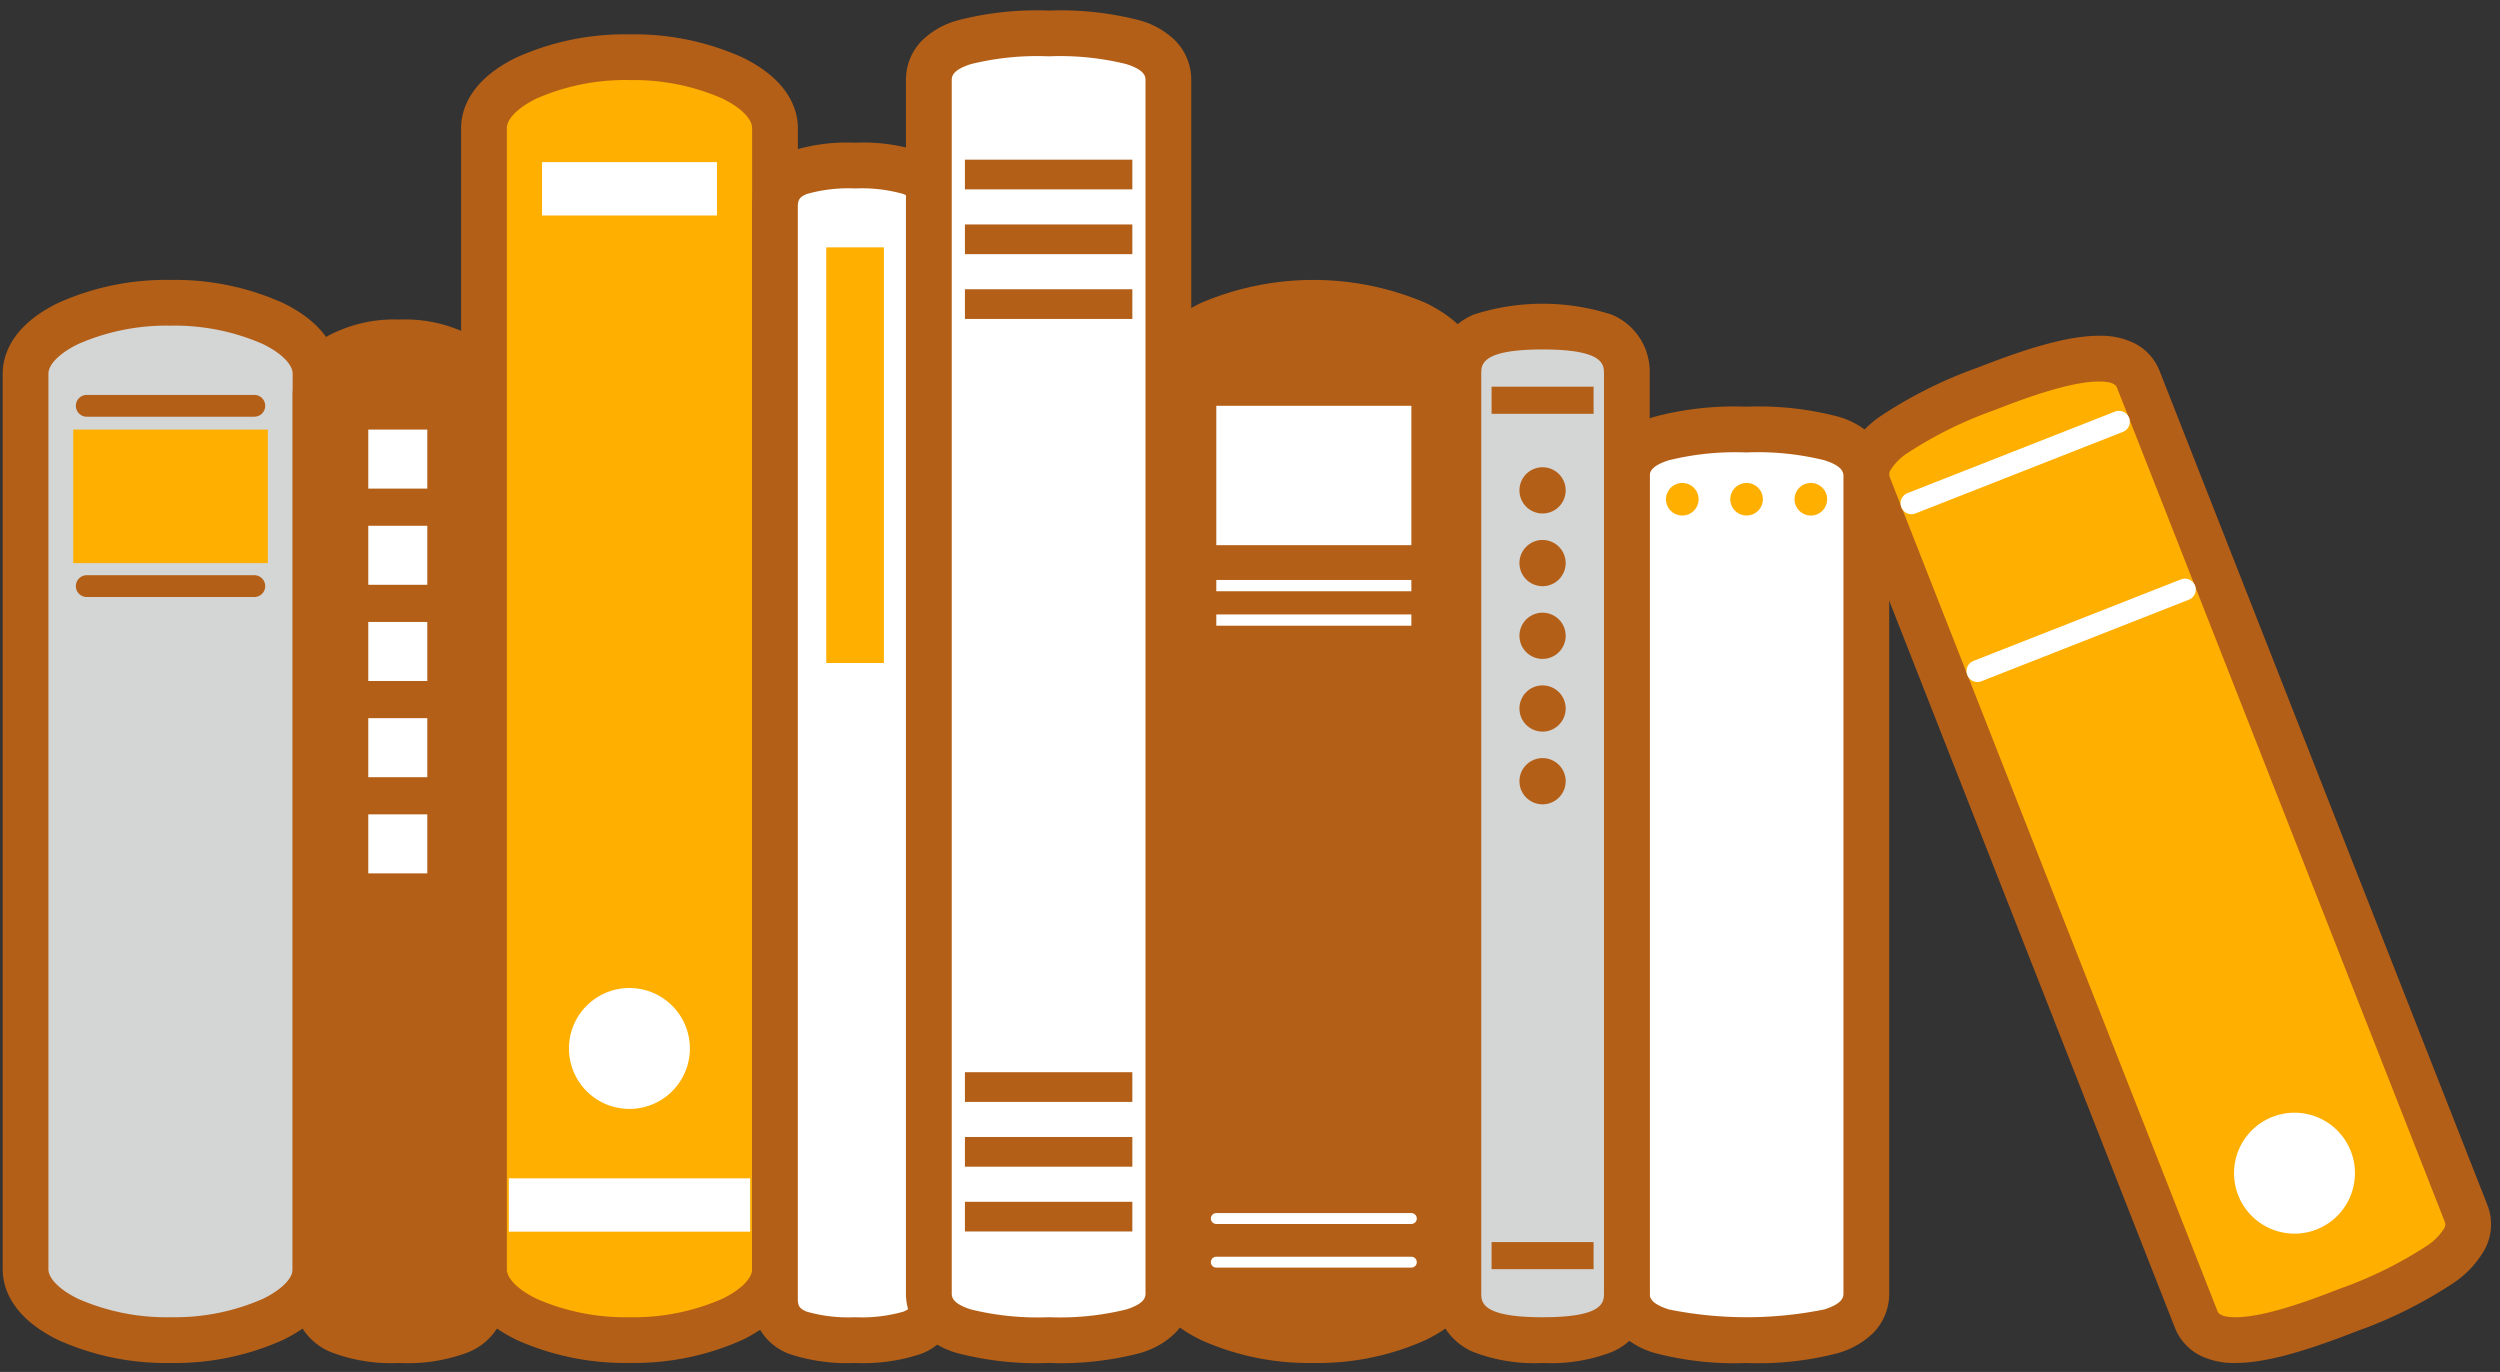
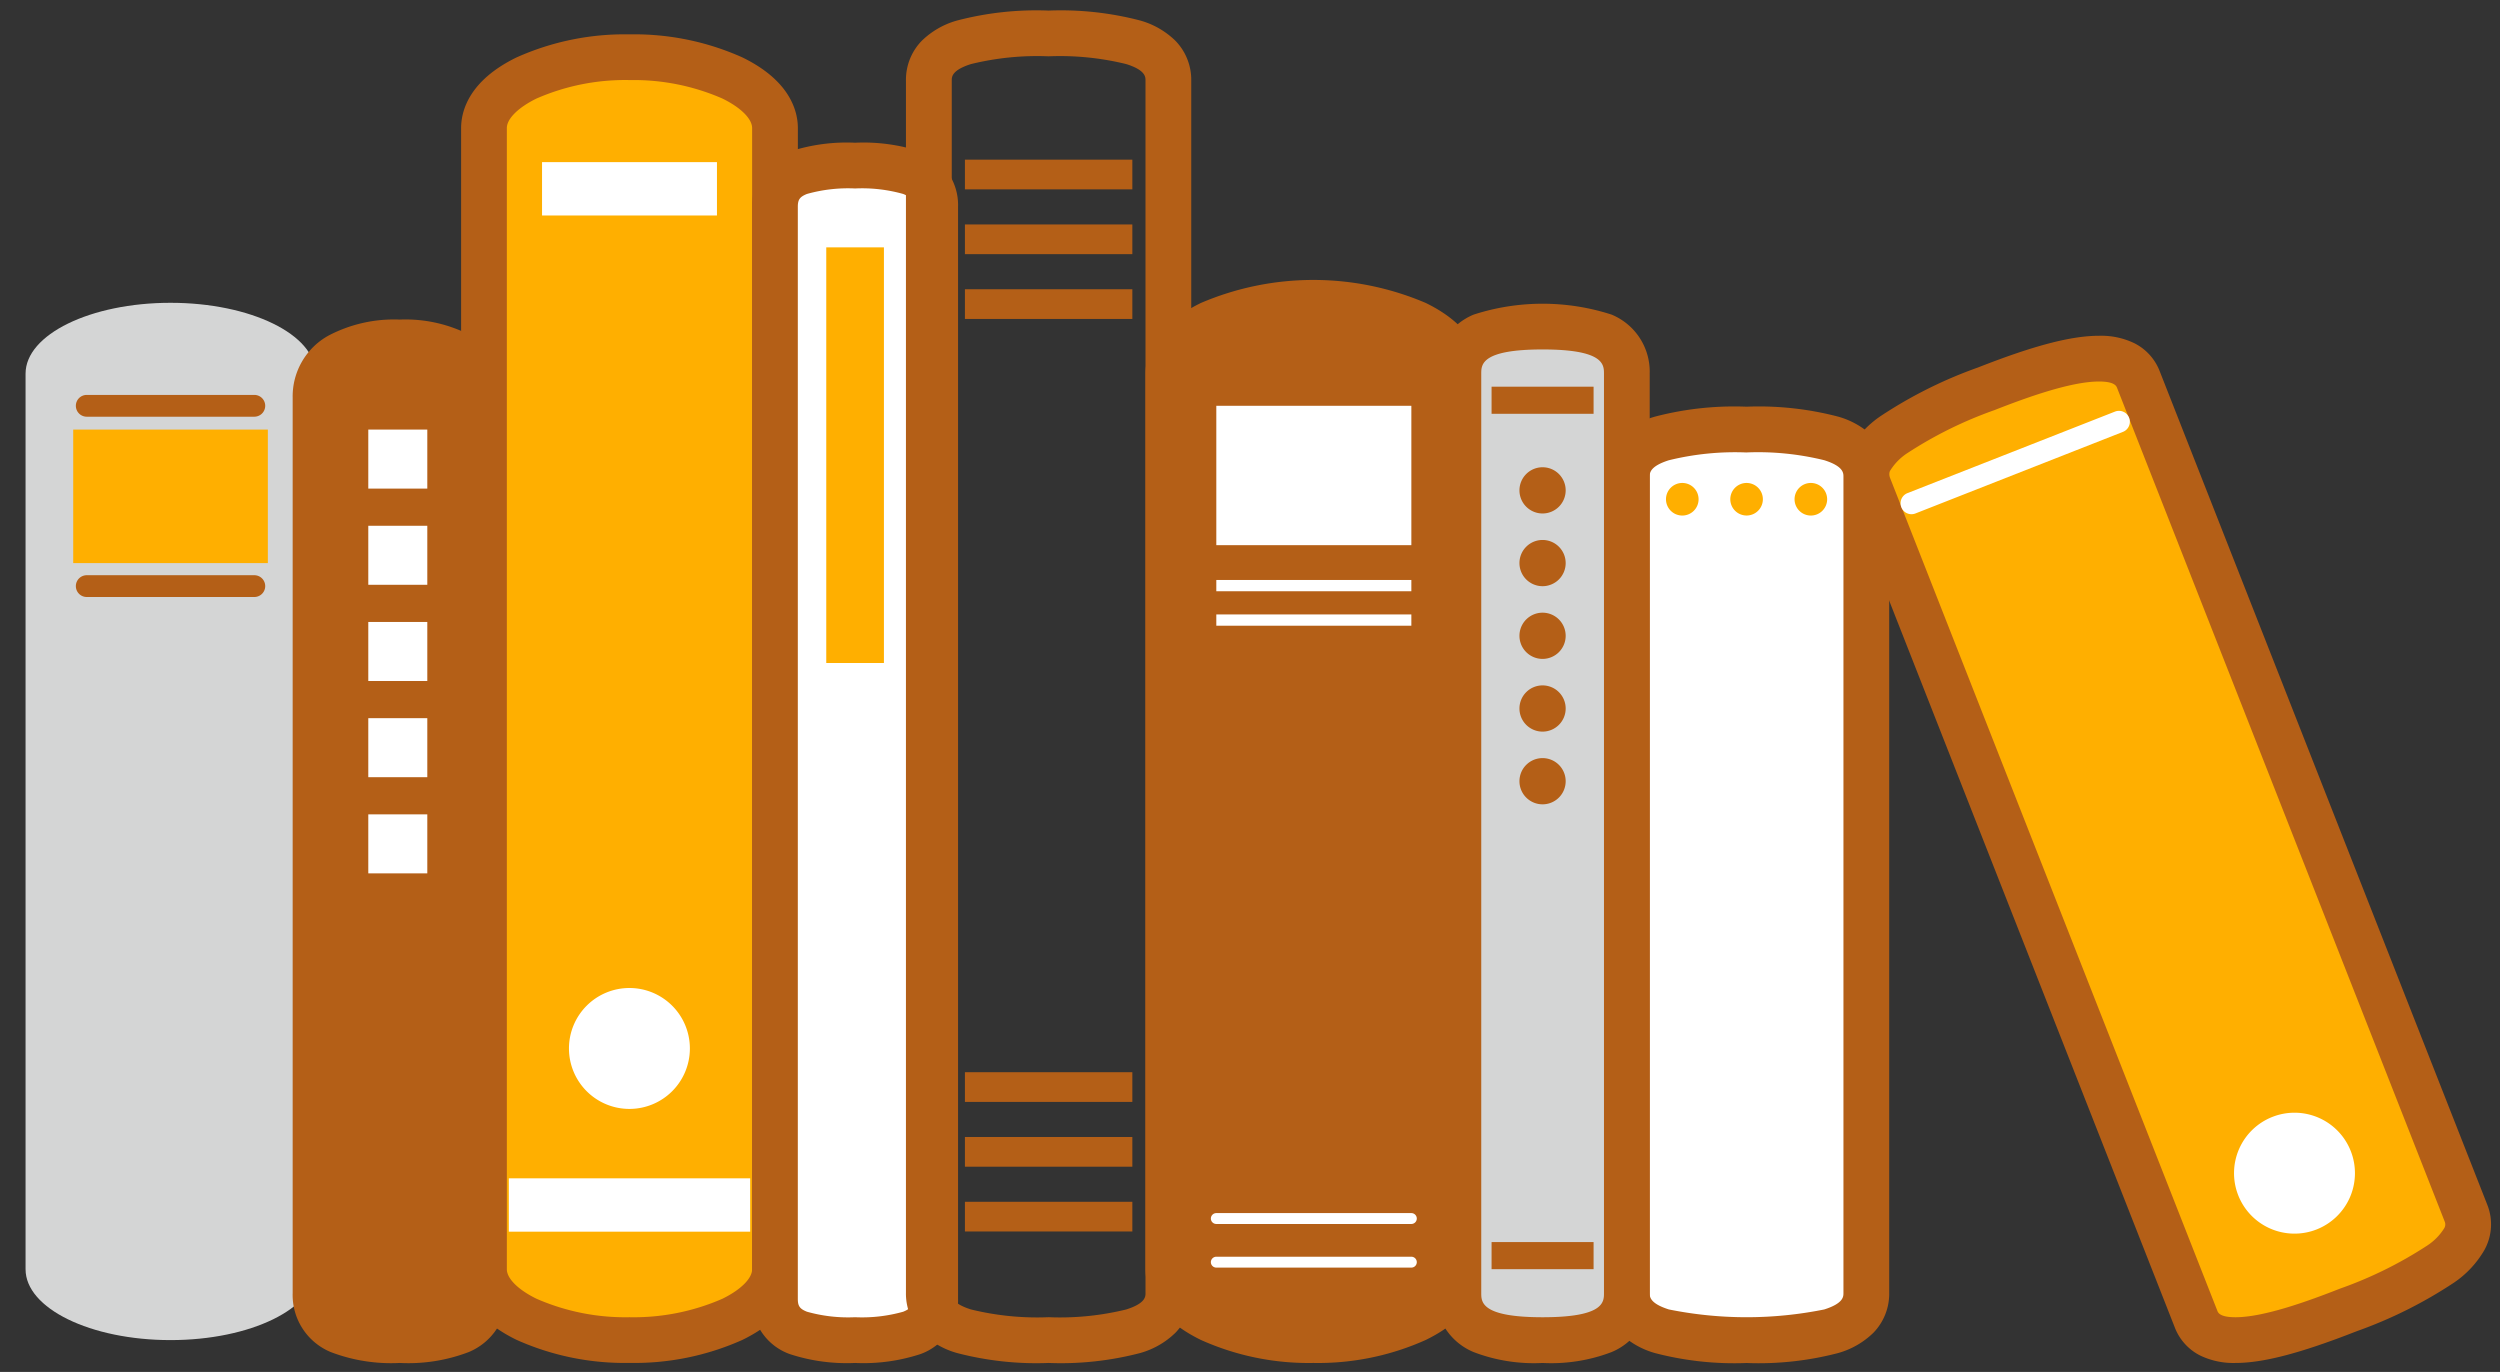
<svg xmlns="http://www.w3.org/2000/svg" width="164" height="90" viewBox="0 0 164 90">
  <rect x="0" y="0" width="164" height="90" fill="#333333" stroke="none" />
  <defs>
    <clipPath id="a">
      <rect width="164" height="90" transform="translate(138 1612)" fill="#a8a8a8" />
    </clipPath>
  </defs>
  <g transform="translate(-138 -1612)" clip-path="url(#a)">
    <path d="M20.52,89.22V30.469c0-2.567-4.258-4.648-9.51-4.648S1.5,27.9,1.5,30.469V89.22c0,2.567,4.259,4.647,9.51,4.647s9.51-2.08,9.51-4.647" transform="translate(138.177 1606.043)" fill="#d4d5d5" />
-     <path d="M11.01,95.367a17.216,17.216,0,0,1-7.383-1.513C.471,92.312,0,90.289,0,89.22V30.469c0-1.069.471-3.092,3.627-4.634a17.214,17.214,0,0,1,7.383-1.514,17.214,17.214,0,0,1,7.383,1.514c3.156,1.542,3.627,3.565,3.627,4.634V89.22c0,1.069-.471,3.092-3.627,4.634A17.217,17.217,0,0,1,11.01,95.367Zm0-68.046A14.4,14.4,0,0,0,4.944,28.53C3.745,29.116,3,29.859,3,30.469V89.22c0,.61.745,1.352,1.944,1.938a14.4,14.4,0,0,0,6.066,1.209,14.4,14.4,0,0,0,6.066-1.209c1.2-.586,1.944-1.329,1.944-1.938V30.469c0-.61-.745-1.353-1.944-1.939A14.4,14.4,0,0,0,11.01,27.321Z" transform="translate(138.177 1606.043)" fill="#b45f17" />
-     <path d="M10.99.715H0A.715.715,0,0,1-.716,0,.715.715,0,0,1,0-.715H10.99A.715.715,0,0,1,11.706,0,.715.715,0,0,1,10.99.715Z" transform="translate(143.692 1650.449)" fill="#b45f17" />
+     <path d="M10.99.715H0A.715.715,0,0,1-.716,0,.715.715,0,0,1,0-.715H10.99A.715.715,0,0,1,11.706,0,.715.715,0,0,1,10.99.715" transform="translate(143.692 1650.449)" fill="#b45f17" />
    <path d="M10.99.715H0A.715.715,0,0,1-.716,0,.715.715,0,0,1,0-.715H10.99A.715.715,0,0,1,11.706,0,.715.715,0,0,1,10.99.715Z" transform="translate(143.692 1638.621)" fill="#b45f17" />
    <path d="M38.733,91.758V33.006c0-2.566-2.473-3.607-5.525-3.607S27.68,30.44,27.68,33.006V91.758c0,2.566,2.475,3.088,5.527,3.088s5.525-.522,5.525-3.088" transform="translate(131.017 1605.064)" fill="#b45f17" />
    <path d="M33.207,96.346a11.09,11.09,0,0,1-4.525-.714,4.05,4.05,0,0,1-2.5-3.873V33.006a4.55,4.55,0,0,1,2.365-4.063A9.249,9.249,0,0,1,33.207,27.9a9.244,9.244,0,0,1,4.661,1.044,4.55,4.55,0,0,1,2.364,4.063V91.758a4.05,4.05,0,0,1-2.5,3.873A11.083,11.083,0,0,1,33.207,96.346Zm0-65.447a6.572,6.572,0,0,0-3.155.638,1.541,1.541,0,0,0-.872,1.469V91.758c0,.594,0,1.588,4.027,1.588s4.025-.994,4.025-1.588V33.006a1.541,1.541,0,0,0-.872-1.469A6.566,6.566,0,0,0,33.207,30.9Z" transform="translate(131.017 1605.064)" fill="#b45f17" />
    <path d="M0,0H3.871V3.872H0Z" transform="translate(162.16 1640.18)" fill="#fff" />
    <path d="M0,0H3.871V3.871H0Z" transform="translate(162.16 1646.491)" fill="#fff" />
    <path d="M0,0H3.871V3.872H0Z" transform="translate(162.16 1652.801)" fill="#fff" />
    <path d="M0,0H3.871V3.872H0Z" transform="translate(162.16 1659.112)" fill="#fff" />
    <path d="M0,0H3.871V3.871H0Z" transform="translate(162.16 1665.422)" fill="#fff" />
    <path d="M61.984,83.156V8.293c0-2.566-4.274-4.646-9.546-4.646s-9.545,2.08-9.545,4.646V83.156c0,2.567,4.273,4.647,9.545,4.647s9.546-2.08,9.546-4.647" transform="translate(126.856 1612.107)" fill="#ffaf00" />
    <path d="M52.438,89.3a17.324,17.324,0,0,1-7.406-1.512c-3.166-1.541-3.639-3.565-3.639-4.635V8.293c0-1.069.473-3.093,3.639-4.634a17.325,17.325,0,0,1,7.406-1.512,17.327,17.327,0,0,1,7.406,1.512c3.167,1.541,3.64,3.565,3.64,4.634V83.156c0,1.069-.473,3.093-3.64,4.635A17.326,17.326,0,0,1,52.438,89.3Zm0-84.155a14.509,14.509,0,0,0-6.093,1.209c-1.2.586-1.952,1.328-1.952,1.937V83.156c0,.609.748,1.351,1.952,1.937a14.508,14.508,0,0,0,6.093,1.21,14.51,14.51,0,0,0,6.093-1.21c1.2-.586,1.952-1.329,1.952-1.937V8.293c0-.608-.748-1.35-1.952-1.937A14.512,14.512,0,0,0,52.438,5.147Z" transform="translate(126.856 1612.107)" fill="#b45f17" />
    <path d="M0,0H15.833V3.5H0Z" transform="translate(171.378 1689.298)" fill="#fff" />
    <path d="M0,0H11.474V3.5H0Z" transform="translate(173.558 1622.636)" fill="#fff" />
    <path d="M58.5,91.656a3.966,3.966,0,1,1-3.966-3.966A3.966,3.966,0,0,1,58.5,91.656" transform="translate(124.756 1589.123)" fill="#fff" />
    <path d="M207.045,86.917l-21.49-54.681c-.938-2.389-5.091-1.316-9.979.6s-8.661,3.964-7.722,6.353l21.488,54.681c.939,2.389,5.094,1.317,9.982-.6s8.66-3.964,7.721-6.352" transform="translate(92.721 1604.664)" fill="#ffaf00" />
    <path d="M191.929,96.746h0a5.022,5.022,0,0,1-2.308-.483,3.445,3.445,0,0,1-1.674-1.842L166.459,39.741a3.471,3.471,0,0,1,.2-2.986,6.533,6.533,0,0,1,1.991-2.125,29.278,29.278,0,0,1,6.382-3.186c3.664-1.439,6.114-2.081,7.944-2.081a5.017,5.017,0,0,1,2.307.483,3.443,3.443,0,0,1,1.673,1.842l21.49,54.681a3.47,3.47,0,0,1-.2,2.985,6.531,6.531,0,0,1-1.99,2.126,29.247,29.247,0,0,1-6.382,3.186C196.212,96.1,193.762,96.746,191.929,96.746Zm-8.957-64.383c-1.863,0-4.8,1.069-6.847,1.873a26.68,26.68,0,0,0-5.71,2.816A3.681,3.681,0,0,0,169.3,38.17a.485.485,0,0,0-.05.474l21.488,54.681c.05.126.166.422,1.19.422,1.865,0,4.8-1.069,6.847-1.874a26.651,26.651,0,0,0,5.71-2.816A3.678,3.678,0,0,0,205.6,87.94a.485.485,0,0,0,.05-.474L184.16,32.784C184.11,32.658,183.994,32.363,182.972,32.363Z" transform="translate(92.721 1604.664)" fill="#b45f17" />
-     <path d="M0,6.064A.716.716,0,0,1-.666,5.61a.715.715,0,0,1,.4-.928L13.346-.666a.716.716,0,0,1,.928.4.715.715,0,0,1-.4.928L.262,6.014A.714.714,0,0,1,0,6.064Z" transform="translate(267.72 1650.676)" fill="#fff" />
    <path d="M0,6.064A.716.716,0,0,1-.666,5.61a.715.715,0,0,1,.4-.928L13.347-.666a.715.715,0,0,1,.928.4.715.715,0,0,1-.4.928L.262,6.014A.714.714,0,0,1,0,6.064Z" transform="translate(263.393 1639.668)" fill="#fff" />
    <path d="M208.568,101.467a3.966,3.966,0,1,1-5.141-2.241,3.964,3.964,0,0,1,5.141,2.241" transform="translate(83.642 1586.043)" fill="#fff" />
    <path d="M123.711,89.22V30.469c0-2.567-4.258-4.648-9.51-4.648s-9.512,2.081-9.512,4.648V89.22c0,2.567,4.259,4.647,9.512,4.647s9.51-2.08,9.51-4.647" transform="translate(109.956 1606.043)" fill="#b45f17" />
    <path d="M114.2,95.367a17.221,17.221,0,0,1-7.384-1.513c-3.156-1.542-3.628-3.565-3.628-4.634V30.469c0-1.069.471-3.092,3.628-4.634a18.767,18.767,0,0,1,14.767,0c3.156,1.542,3.627,3.565,3.627,4.634V89.22c0,1.069-.471,3.092-3.627,4.634A17.217,17.217,0,0,1,114.2,95.367Zm0-68.046a14.4,14.4,0,0,0-6.067,1.209c-1.2.586-1.945,1.329-1.945,1.939V89.22c0,.61.745,1.352,1.944,1.938a15.83,15.83,0,0,0,12.133,0c1.2-.586,1.944-1.329,1.944-1.938V30.469c0-.61-.745-1.353-1.944-1.939A14.4,14.4,0,0,0,114.2,27.321Z" transform="translate(109.956 1606.043)" fill="#b45f17" />
    <path d="M0,0H12.795V9.143H0Z" transform="translate(217.79 1638.62)" fill="#fff" />
    <path d="M0,0H12.795V.74H0Z" transform="translate(217.79 1650.046)" fill="#fff" />
    <path d="M0,0H12.795V.74H0Z" transform="translate(217.79 1652.307)" fill="#fff" />
    <path d="M12.795.357H0A.358.358,0,0,1-.357,0,.358.358,0,0,1,0-.357H12.795A.358.358,0,0,1,13.152,0,.358.358,0,0,1,12.795.357Z" transform="translate(217.79 1691.936)" fill="#fff" />
    <path d="M12.795.357H0A.358.358,0,0,1-.357,0,.358.358,0,0,1,0-.357H12.795A.358.358,0,0,1,13.152,0,.358.358,0,0,1,12.795.357Z" transform="translate(217.79 1694.798)" fill="#fff" />
    <path d="M161.8,93.91V40.355c0-2.567-3.518-3.088-7.857-3.088s-7.857.522-7.857,3.088V93.91c0,2.566,3.518,3.088,7.857,3.088s7.857-.522,7.857-3.088" transform="translate(98.636 1602.913)" fill="#fff" />
    <path d="M153.939,98.5a20.547,20.547,0,0,1-6.01-.652,5.387,5.387,0,0,1-2.307-1.326,3.671,3.671,0,0,1-1.041-2.61V40.355a3.672,3.672,0,0,1,1.041-2.61,5.387,5.387,0,0,1,2.307-1.327,20.544,20.544,0,0,1,6.01-.652,20.54,20.54,0,0,1,6.009.652,5.387,5.387,0,0,1,2.307,1.327,3.672,3.672,0,0,1,1.041,2.61V93.91a3.671,3.671,0,0,1-1.041,2.61,5.387,5.387,0,0,1-2.307,1.326A20.543,20.543,0,0,1,153.939,98.5Zm0-59.731a18.2,18.2,0,0,0-5.1.511c-1.255.4-1.255.84-1.255,1.077V93.91c0,.237,0,.678,1.255,1.076a25.709,25.709,0,0,0,10.2,0c1.255-.4,1.255-.839,1.255-1.076V40.355c0-.237,0-.679-1.255-1.077A18.2,18.2,0,0,0,153.939,38.767Z" transform="translate(98.636 1602.913)" fill="#b45f17" />
    <path d="M157.563,43.157a1.068,1.068,0,1,1-1.069-1.069,1.069,1.069,0,0,1,1.069,1.069" transform="translate(96.081 1601.594)" fill="#ffaf00" />
    <path d="M151.759,43.157a1.069,1.069,0,1,1-1.07-1.069,1.07,1.07,0,0,1,1.07,1.069" transform="translate(97.668 1601.594)" fill="#ffaf00" />
    <path d="M163.367,43.157a1.069,1.069,0,1,1-1.07-1.069,1.07,1.07,0,0,1,1.07,1.069" transform="translate(94.494 1601.594)" fill="#ffaf00" />
    <path d="M79.678,87.777V16.134c0-2.354-2.352-2.7-5.254-2.7s-5.253.348-5.253,2.7V87.777c0,2.353,2.352,2.7,5.253,2.7s5.254-.349,5.254-2.7" transform="translate(119.67 1609.431)" fill="#fff" />
    <path d="M74.423,91.979A11.979,11.979,0,0,1,70.15,91.4a3.717,3.717,0,0,1-2.48-3.626V16.134a3.717,3.717,0,0,1,2.481-3.626,11.983,11.983,0,0,1,4.273-.576,11.986,11.986,0,0,1,4.273.576,3.717,3.717,0,0,1,2.481,3.626V87.777A3.717,3.717,0,0,1,78.7,91.4,11.982,11.982,0,0,1,74.423,91.979Zm0-77.047a9.963,9.963,0,0,0-3.156.36c-.469.188-.6.369-.6.841V87.777c0,.472.128.653.6.841a9.958,9.958,0,0,0,3.156.361,9.961,9.961,0,0,0,3.157-.361c.514-.206.6-.417.6-.841V16.134c0-.473-.128-.653-.6-.841A9.966,9.966,0,0,0,74.423,14.932Z" transform="translate(119.67 1609.431)" fill="#b45f17" />
    <path d="M0,0H3.782V27.266H0Z" transform="translate(192.203 1628.227)" fill="#ffaf00" />
-     <path d="M98.774,84.129V4.589c0-2.567-3.518-3.088-7.856-3.088s-7.857.521-7.857,3.088v79.54c0,2.566,3.518,3.088,7.857,3.088s7.856-.522,7.856-3.088" transform="translate(115.871 1612.694)" fill="#fff" />
    <path d="M90.919,88.716a20.544,20.544,0,0,1-6.009-.652A5.387,5.387,0,0,1,82.6,86.738a3.671,3.671,0,0,1-1.041-2.61V4.589A3.672,3.672,0,0,1,82.6,1.979,5.386,5.386,0,0,1,84.91.653,20.548,20.548,0,0,1,90.919,0a20.546,20.546,0,0,1,6.008.652,5.386,5.386,0,0,1,2.307,1.326,3.672,3.672,0,0,1,1.041,2.61v79.54a3.671,3.671,0,0,1-1.041,2.61,5.387,5.387,0,0,1-2.307,1.326A20.54,20.54,0,0,1,90.919,88.716ZM90.919,3a18.206,18.206,0,0,0-5.1.511c-1.255.4-1.255.84-1.255,1.077v79.54c0,.237,0,.678,1.255,1.076a18.2,18.2,0,0,0,5.1.511,18.2,18.2,0,0,0,5.1-.511c1.255-.4,1.255-.839,1.255-1.076V4.589c0-.237,0-.679-1.255-1.077A18.2,18.2,0,0,0,90.919,3Z" transform="translate(115.871 1612.694)" fill="#b45f17" />
    <path d="M0,0H10.983V1.948H0Z" transform="translate(201.299 1622.474)" fill="#b45f17" />
    <path d="M0,0H10.983V1.948H0Z" transform="translate(201.299 1626.724)" fill="#b45f17" />
    <path d="M0,0H10.983V1.948H0Z" transform="translate(201.299 1630.975)" fill="#b45f17" />
    <path d="M0,0H10.983V1.948H0Z" transform="translate(201.299 1682.337)" fill="#b45f17" />
    <path d="M0,0H10.983V1.948H0Z" transform="translate(201.299 1686.587)" fill="#b45f17" />
    <path d="M0,0H10.983V1.947H0Z" transform="translate(201.299 1690.838)" fill="#b45f17" />
    <path d="M141.922,91.367V31.056c0-2.567-2.473-3.088-5.525-3.088s-5.526.521-5.526,3.088V91.367c0,2.566,2.473,3.088,5.526,3.088s5.525-.522,5.525-3.088" transform="translate(102.796 1605.456)" fill="#d4d5d5" />
    <path d="M136.4,95.955a11.085,11.085,0,0,1-4.525-.714,4.05,4.05,0,0,1-2.5-3.873V31.056a4.05,4.05,0,0,1,2.5-3.874,14.691,14.691,0,0,1,9.049,0,4.05,4.05,0,0,1,2.5,3.874V91.367a4.05,4.05,0,0,1-2.5,3.873A11.083,11.083,0,0,1,136.4,95.955Zm0-66.487c-4.026,0-4.026.994-4.026,1.588V91.367c0,.594,0,1.588,4.026,1.588s4.025-.994,4.025-1.588V31.056C140.422,30.462,140.422,29.468,136.4,29.468Z" transform="translate(102.796 1605.456)" fill="#b45f17" />
    <path d="M139.421,42.186a1.516,1.516,0,1,1-1.516-1.516,1.516,1.516,0,0,1,1.516,1.516" transform="translate(101.287 1601.982)" fill="#b45f17" />
    <path d="M139.421,48.752a1.516,1.516,0,1,1-1.516-1.516,1.517,1.517,0,0,1,1.516,1.516" transform="translate(101.287 1600.186)" fill="#b45f17" />
    <path d="M139.421,55.317a1.516,1.516,0,1,1-1.516-1.516,1.517,1.517,0,0,1,1.516,1.516" transform="translate(101.287 1598.391)" fill="#b45f17" />
    <path d="M139.421,61.883a1.516,1.516,0,1,1-1.516-1.516,1.516,1.516,0,0,1,1.516,1.516" transform="translate(101.287 1596.595)" fill="#b45f17" />
    <path d="M139.421,68.448a1.516,1.516,0,1,1-1.516-1.516,1.516,1.516,0,0,1,1.516,1.516" transform="translate(101.287 1594.8)" fill="#b45f17" />
    <path d="M0,0H6.692V1.778H0Z" transform="translate(235.847 1637.367)" fill="#b45f17" />
    <path d="M0,0H6.692V1.778H0Z" transform="translate(235.847 1693.48)" fill="#b45f17" />
    <path d="M0,0H12.768V8.759H0Z" transform="translate(142.803 1640.18)" fill="#ffaf00" />
    <path d="M0,0H162.413V87.9H0Z" transform="translate(138.587 1613.104)" fill="none" />
  </g>
</svg>